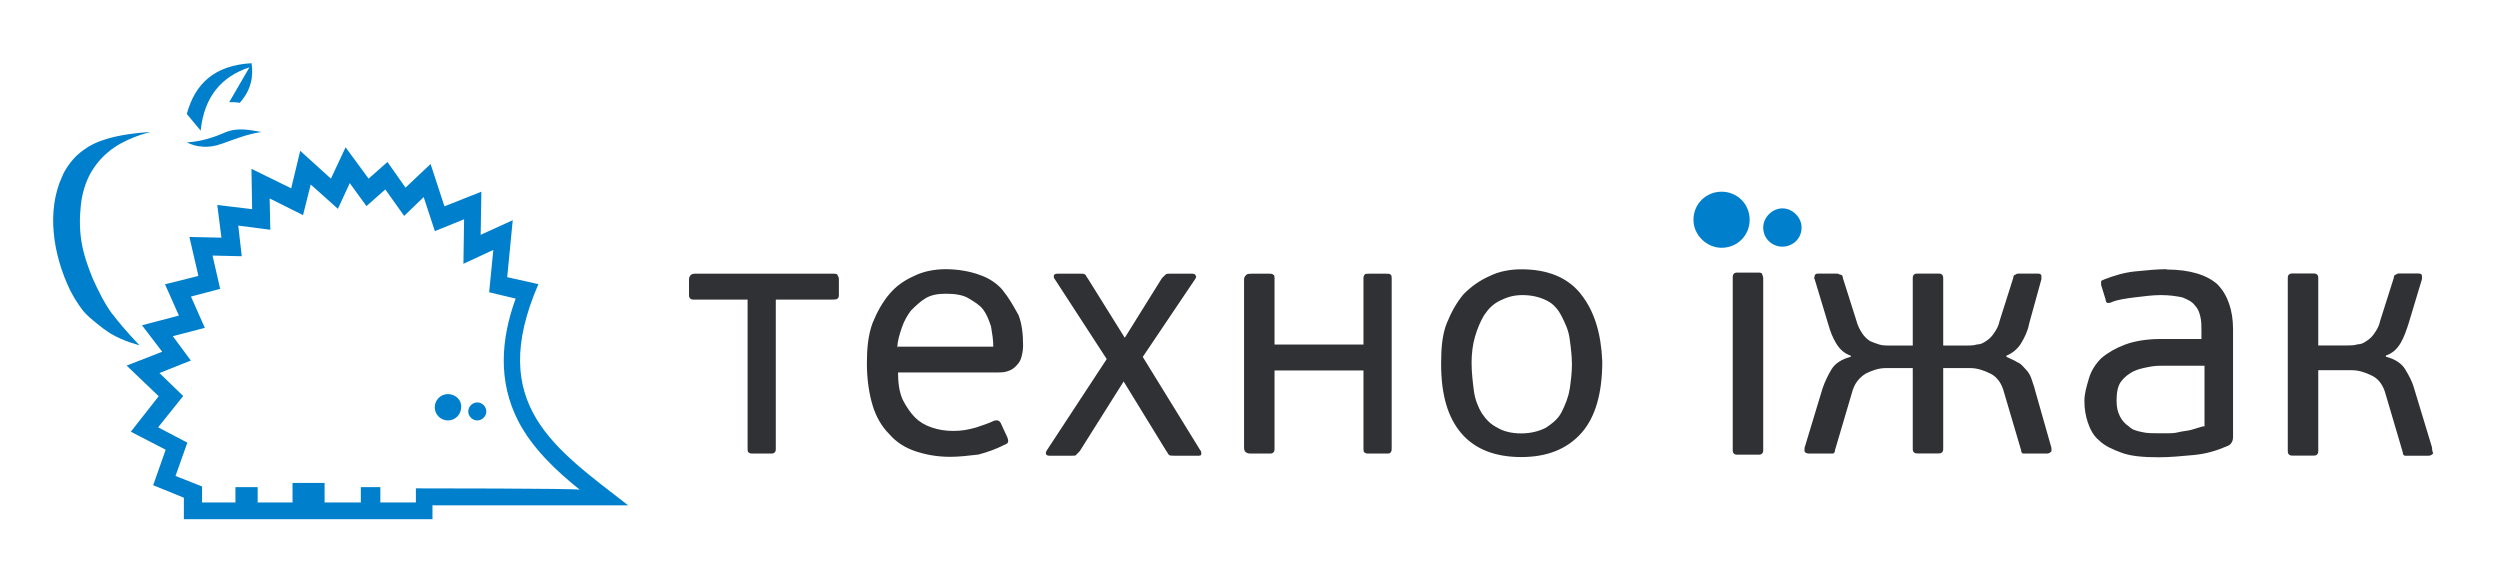
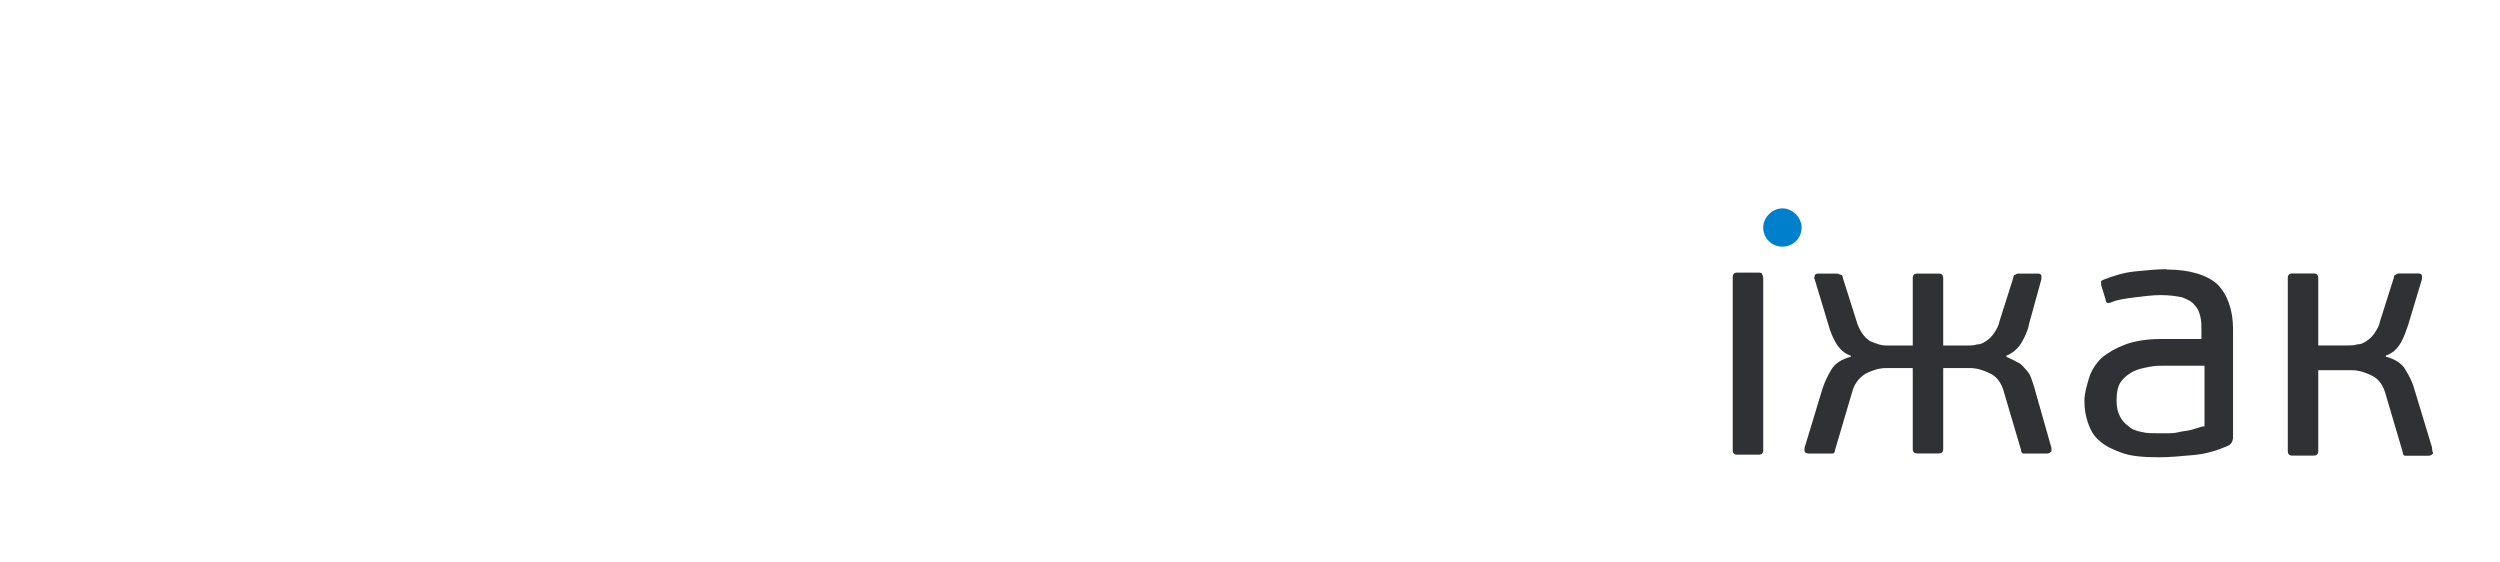
<svg xmlns="http://www.w3.org/2000/svg" width="178" height="40" viewBox="0 0 178 40" fill="none">
-   <path d="M7.996 22.366C7.45 21.62 7.008 20.73 6.606 19.84C6.261 18.998 5.963 18.156 5.811 17.265C5.658 16.375 5.658 15.485 5.762 14.547C5.859 13.705 6.108 12.911 6.51 12.221C6.96 11.476 7.498 10.938 8.149 10.489C9.338 9.695 10.728 9.399 10.728 9.399C10.728 9.399 9.443 9.447 8.149 9.743C7.506 9.896 6.911 10.088 6.317 10.433C5.923 10.682 5.521 10.978 5.224 11.323C4.927 11.668 4.629 12.069 4.428 12.558C3.287 15.036 3.786 18.148 4.975 20.625C5.224 21.123 5.521 21.612 5.867 22.061C6.164 22.454 6.558 22.751 6.911 23.047C7.209 23.296 7.554 23.544 7.852 23.737C8.84 24.33 9.933 24.579 9.933 24.579C9.933 24.579 8.944 23.593 7.996 22.35V22.366ZM38.347 20.233L36.113 19.735L36.507 15.678L34.224 16.72L34.273 13.649L31.645 14.691L30.657 11.676L28.873 13.36L27.587 11.532L26.245 12.719L24.606 10.489L23.561 12.719L21.375 10.738L20.733 13.408L17.904 12.021L17.952 14.892L15.469 14.595L15.767 16.921L13.485 16.872L14.127 19.647L11.749 20.241L12.737 22.47L10.11 23.16L11.548 25.044L9.017 26.03L11.299 28.212L9.314 30.738L11.797 32.021L10.905 34.547L13.091 35.437V36.969H30.793V35.982H44.727C39.52 31.925 34.61 28.805 38.331 20.241L38.347 20.233ZM29.612 34.788V35.774H27.081V34.683H25.691V35.774H23.111V34.386H20.829V35.774H18.346V34.683H16.763V35.774H14.385V34.635L12.496 33.889L13.34 31.516L11.259 30.425L13.043 28.196L11.355 26.56L13.589 25.67L12.303 23.937L14.585 23.344L13.597 21.115L15.678 20.569L15.132 18.196L17.213 18.244L16.964 16.062L19.246 16.359L19.198 14.13L21.576 15.317L22.123 13.136L24.059 14.868L24.903 13.039L26.092 14.675L27.434 13.488L28.776 15.373L30.166 14.034L30.962 16.456L33.043 15.614L32.995 18.781L35.124 17.795L34.827 20.81L36.715 21.259C35.671 24.13 35.43 27.145 36.916 30.016C37.905 31.901 39.544 33.48 41.28 34.868C41.183 34.771 29.628 34.771 29.628 34.771L29.612 34.788ZM17.759 4.795C17.309 5.589 16.771 6.48 16.321 7.273C16.57 7.273 16.819 7.273 17.069 7.322C17.864 6.431 18.057 5.493 17.912 4.499C15.285 4.651 13.894 5.934 13.3 8.115C13.645 8.508 13.943 8.909 14.288 9.302C14.537 6.88 15.775 5.445 17.759 4.795ZM15.783 10.241C16.627 9.944 17.567 9.551 18.611 9.399C17.768 9.246 16.876 9.054 15.984 9.447C15.092 9.84 14.2 10.088 13.308 10.136C13.951 10.481 14.891 10.585 15.791 10.232L15.783 10.241ZM31.894 28.059C31.348 28.059 30.954 28.508 30.954 28.998C30.954 29.543 31.404 29.936 31.894 29.936C32.441 29.936 32.834 29.487 32.834 28.998C32.883 28.5 32.441 28.059 31.894 28.059C31.926 28.059 31.926 28.059 31.894 28.059ZM33.983 28.653C33.638 28.653 33.34 28.95 33.34 29.294C33.34 29.639 33.638 29.936 33.983 29.936C34.329 29.936 34.626 29.639 34.626 29.294C34.626 28.95 34.329 28.653 33.983 28.653Z" fill="#0080CC" />
  <path d="M144.866 27.65C144.786 27.41 144.706 27.169 144.625 26.929C144.545 26.688 144.384 26.448 144.223 26.287C144.063 26.127 143.902 25.886 143.661 25.806C143.42 25.646 143.179 25.565 142.857 25.405V25.325C143.259 25.164 143.661 24.844 143.902 24.443C144.143 24.042 144.384 23.561 144.465 23.079L145.348 19.88V19.639C145.348 19.559 145.268 19.479 145.107 19.479H143.741C143.661 19.479 143.581 19.479 143.5 19.559C143.42 19.559 143.34 19.639 143.34 19.799L142.375 22.839C142.295 23.24 142.134 23.48 141.973 23.721C141.813 23.962 141.652 24.122 141.411 24.282C141.17 24.443 141.009 24.523 140.768 24.523C140.527 24.603 140.286 24.603 140.045 24.603H138.357V19.88C138.357 19.719 138.357 19.639 138.277 19.559C138.197 19.479 138.116 19.479 137.956 19.479H136.59C136.429 19.479 136.349 19.479 136.268 19.559C136.188 19.639 136.188 19.719 136.188 19.88V24.603H134.508C134.267 24.603 134.026 24.603 133.785 24.523C133.544 24.443 133.303 24.363 133.142 24.282C132.901 24.122 132.741 23.962 132.58 23.721C132.419 23.48 132.258 23.16 132.178 22.839L131.214 19.799C131.214 19.639 131.133 19.559 131.053 19.559C130.973 19.559 130.892 19.479 130.812 19.479H129.446C129.285 19.479 129.205 19.559 129.205 19.639C129.205 19.719 129.125 19.799 129.205 19.88L130.169 23.079C130.33 23.641 130.491 24.042 130.732 24.443C130.973 24.844 131.294 25.164 131.776 25.325V25.405C131.133 25.565 130.651 25.886 130.41 26.287C130.169 26.688 129.928 27.169 129.767 27.65L128.482 31.893V32.133C128.482 32.213 128.642 32.294 128.803 32.294H130.491C130.571 32.294 130.651 32.213 130.651 32.053L131.857 27.971C132.017 27.33 132.339 26.929 132.821 26.608C133.303 26.367 133.785 26.207 134.267 26.207H136.188V31.884C136.188 32.045 136.188 32.125 136.268 32.205C136.349 32.285 136.429 32.285 136.59 32.285H137.956C138.116 32.285 138.197 32.285 138.277 32.205C138.357 32.125 138.357 32.045 138.357 31.884V26.207H140.286C140.768 26.207 141.25 26.367 141.732 26.608C142.215 26.849 142.536 27.33 142.697 27.971L143.902 32.053C143.902 32.213 143.982 32.294 144.063 32.294H145.742C145.903 32.294 145.983 32.213 146.064 32.133V31.893L144.858 27.65H144.866ZM125.46 19.487C125.38 19.407 125.3 19.407 125.139 19.407H123.773C123.612 19.407 123.532 19.407 123.451 19.487C123.371 19.567 123.371 19.647 123.371 19.808V31.973C123.371 32.133 123.371 32.213 123.451 32.294C123.532 32.374 123.612 32.374 123.773 32.374H125.139C125.3 32.374 125.38 32.374 125.46 32.294C125.541 32.213 125.541 32.133 125.541 31.973V19.808C125.541 19.647 125.46 19.567 125.46 19.487ZM173.168 31.884L171.882 27.642C171.721 27.081 171.48 26.68 171.239 26.279C170.998 25.878 170.516 25.557 169.873 25.397V25.317C170.355 25.156 170.677 24.836 170.918 24.435C171.159 24.034 171.319 23.552 171.48 23.071L172.444 19.872V19.631C172.444 19.551 172.364 19.471 172.203 19.471H170.837C170.757 19.471 170.677 19.471 170.596 19.551C170.516 19.551 170.436 19.631 170.436 19.791L169.471 22.831C169.391 23.232 169.23 23.472 169.07 23.713C168.909 23.953 168.748 24.114 168.507 24.274C168.266 24.435 168.105 24.515 167.864 24.515C167.623 24.595 167.382 24.595 167.141 24.595H165.06V19.872C165.06 19.711 165.06 19.631 164.979 19.551C164.899 19.471 164.819 19.471 164.658 19.471H163.292C163.131 19.471 163.051 19.471 162.97 19.551C162.89 19.631 162.89 19.711 162.89 19.872V32.037C162.89 32.197 162.89 32.278 162.97 32.358C163.051 32.438 163.131 32.438 163.292 32.438H164.658C164.819 32.438 164.899 32.438 164.979 32.358C165.06 32.278 165.06 32.197 165.06 32.037V26.359H167.462C167.945 26.359 168.427 26.52 168.909 26.76C169.391 27.001 169.712 27.482 169.873 28.123L171.078 32.205C171.078 32.366 171.159 32.446 171.239 32.446H172.919C173.079 32.446 173.16 32.366 173.24 32.285C173.16 32.045 173.16 31.965 173.16 31.884H173.168ZM154.244 19.166C153.601 19.166 152.805 19.246 152.002 19.326C151.198 19.407 150.475 19.647 149.84 19.888C149.68 19.968 149.599 19.968 149.599 20.048V20.289L149.921 21.331C149.921 21.492 150.001 21.572 150.081 21.572C150.162 21.572 150.242 21.572 150.403 21.492C150.805 21.331 151.367 21.251 152.01 21.171C152.653 21.091 153.296 21.01 153.85 21.01C154.493 21.01 154.975 21.091 155.377 21.171C155.779 21.331 156.1 21.492 156.261 21.732C156.502 21.973 156.582 22.213 156.663 22.534C156.743 22.855 156.743 23.176 156.743 23.577V24.138H153.778C152.814 24.138 151.93 24.298 151.295 24.539C150.652 24.779 150.089 25.1 149.615 25.501C149.214 25.902 148.892 26.383 148.731 26.945C148.571 27.506 148.41 27.987 148.41 28.549C148.41 29.11 148.49 29.591 148.651 30.072C148.812 30.553 149.053 31.035 149.455 31.355C149.856 31.756 150.419 31.997 151.062 32.237C151.705 32.478 152.589 32.558 153.705 32.558C154.509 32.558 155.313 32.478 156.188 32.398C157.072 32.318 157.868 32.077 158.591 31.756C158.832 31.676 158.993 31.436 158.993 31.115V23.432C158.993 22.069 158.591 20.954 157.868 20.233C157.145 19.591 155.947 19.19 154.26 19.19L154.244 19.166ZM156.807 30.369C156.566 30.449 156.245 30.529 156.004 30.61C155.682 30.69 155.441 30.69 155.12 30.77C154.798 30.85 154.557 30.85 154.316 30.85H153.754C153.272 30.85 152.87 30.85 152.548 30.77C152.147 30.69 151.825 30.61 151.584 30.369C151.343 30.209 151.102 29.968 150.941 29.647C150.78 29.326 150.7 29.006 150.7 28.524C150.7 27.963 150.78 27.482 151.022 27.161C151.263 26.84 151.584 26.6 151.905 26.439C152.227 26.279 152.629 26.199 153.03 26.119C153.432 26.038 153.754 26.038 154.075 26.038H156.96V30.361H156.799L156.807 30.369Z" fill="#303135" />
  <path d="M126.907 17.562C127.63 17.562 128.273 17.001 128.273 16.199C128.273 15.477 127.63 14.836 126.907 14.836C126.184 14.836 125.541 15.477 125.541 16.199C125.541 17.001 126.184 17.562 126.907 17.562Z" fill="#0080CC" />
-   <path d="M122.576 17.642C123.701 17.642 124.576 16.76 124.576 15.646C124.576 14.531 123.693 13.649 122.576 13.649C121.459 13.649 120.575 14.531 120.575 15.646C120.575 16.76 121.539 17.642 122.576 17.642Z" fill="#0080CC" />
-   <path d="M98.686 19.487H97.481C97.32 19.487 97.159 19.487 97.159 19.567C97.079 19.647 97.079 19.727 97.079 19.888V24.531H90.747V19.888C90.747 19.727 90.747 19.567 90.666 19.567C90.586 19.487 90.506 19.487 90.345 19.487H89.14C88.979 19.487 88.818 19.487 88.738 19.567C88.657 19.647 88.577 19.727 88.577 19.888V31.893C88.577 32.053 88.657 32.213 88.738 32.213C88.818 32.294 88.979 32.294 89.14 32.294H90.345C90.506 32.294 90.586 32.294 90.666 32.213C90.747 32.133 90.747 32.053 90.747 31.893V26.375H97.079V31.893C97.079 32.053 97.079 32.213 97.159 32.213C97.24 32.294 97.32 32.294 97.481 32.294H98.686C98.847 32.294 99.007 32.294 99.007 32.213C99.088 32.133 99.088 32.053 99.088 31.893V19.888C99.088 19.727 99.088 19.567 99.007 19.567C99.007 19.487 98.847 19.487 98.686 19.487ZM59.32 19.487H49.46C49.299 19.487 49.139 19.567 49.139 19.647C49.058 19.727 49.058 19.808 49.058 19.968V20.93C49.058 21.091 49.058 21.171 49.139 21.251C49.219 21.331 49.299 21.331 49.46 21.331H53.229V31.893C53.229 32.053 53.229 32.213 53.309 32.213C53.389 32.294 53.47 32.294 53.63 32.294H54.836C54.996 32.294 55.077 32.294 55.157 32.213C55.237 32.133 55.237 32.053 55.237 31.893V21.331H59.247C59.408 21.331 59.569 21.331 59.649 21.251C59.729 21.171 59.729 21.091 59.729 20.93V19.968C59.729 19.808 59.729 19.727 59.649 19.647C59.649 19.487 59.488 19.487 59.328 19.487H59.32ZM112.555 20.93C111.591 19.727 110.153 19.174 108.305 19.174C107.501 19.174 106.697 19.334 106.063 19.655C105.339 19.976 104.777 20.377 104.214 20.938C103.732 21.5 103.33 22.221 103.009 23.015C102.688 23.817 102.607 24.779 102.607 25.894C102.607 28.131 103.089 29.735 104.054 30.858C105.018 31.981 106.456 32.542 108.305 32.542C110.153 32.542 111.591 31.981 112.636 30.786C113.6 29.663 114.082 27.987 114.082 25.742C114.002 23.745 113.52 22.141 112.555 20.938V20.93ZM111.752 27.731C111.671 28.292 111.43 28.853 111.189 29.334C110.948 29.816 110.546 30.136 110.064 30.457C109.582 30.698 109.02 30.858 108.305 30.858C107.589 30.858 107.019 30.698 106.625 30.457C106.143 30.216 105.822 29.896 105.5 29.415C105.259 29.014 105.018 28.452 104.938 27.811C104.857 27.169 104.777 26.528 104.777 25.814C104.777 25.172 104.857 24.531 105.018 23.978C105.179 23.416 105.42 22.855 105.661 22.454C105.982 21.973 106.304 21.652 106.786 21.411C107.268 21.171 107.75 21.01 108.393 21.01C109.116 21.01 109.679 21.171 110.153 21.411C110.627 21.652 110.956 22.053 111.197 22.534C111.438 23.015 111.679 23.496 111.76 24.138C111.84 24.699 111.921 25.341 111.921 25.974C111.921 26.536 111.84 27.177 111.76 27.731H111.752ZM81.369 25.405L85.138 19.808C85.138 19.727 85.218 19.727 85.138 19.647C85.138 19.567 85.058 19.487 84.897 19.487H83.29C83.129 19.487 83.049 19.487 82.968 19.567C82.888 19.647 82.808 19.727 82.727 19.808L80.084 24.05L77.44 19.808C77.359 19.727 77.359 19.647 77.279 19.567C77.199 19.487 77.118 19.487 76.958 19.487H75.27C75.109 19.487 75.029 19.567 75.029 19.647C75.029 19.727 75.029 19.808 75.109 19.888L78.798 25.565L74.547 32.045C74.386 32.285 74.467 32.446 74.708 32.446H76.315C76.475 32.446 76.636 32.446 76.636 32.366C76.717 32.285 76.797 32.205 76.877 32.125L80.003 27.161L83.049 32.125C83.129 32.205 83.129 32.285 83.209 32.366C83.29 32.446 83.37 32.446 83.611 32.446H85.371C85.532 32.446 85.532 32.366 85.532 32.285C85.532 32.205 85.532 32.125 85.451 32.045L81.361 25.405H81.369ZM71.421 20.69C71.019 20.209 70.457 19.808 69.734 19.567C69.091 19.326 68.207 19.166 67.331 19.166C66.528 19.166 65.724 19.326 65.089 19.647C64.366 19.968 63.803 20.369 63.329 20.93C62.847 21.492 62.445 22.213 62.124 23.007C61.803 23.889 61.722 24.844 61.722 25.886C61.722 27.009 61.883 28.043 62.124 28.845C62.365 29.647 62.767 30.369 63.329 30.922C63.812 31.484 64.454 31.884 65.169 32.125C65.893 32.366 66.696 32.526 67.653 32.526C68.295 32.526 68.938 32.446 69.653 32.366C70.296 32.205 70.939 31.965 71.574 31.644C71.815 31.564 71.815 31.403 71.734 31.163L71.252 30.12C71.172 29.96 71.011 29.88 70.77 29.96C70.449 30.12 69.967 30.281 69.485 30.441C68.922 30.602 68.44 30.682 67.877 30.682C67.315 30.682 66.833 30.602 66.351 30.441C65.869 30.281 65.467 30.04 65.145 29.719C64.824 29.399 64.502 28.917 64.261 28.436C64.02 27.875 63.94 27.233 63.94 26.52H70.995C71.236 26.52 71.477 26.52 71.719 26.439C71.96 26.359 72.12 26.279 72.281 26.119C72.442 25.958 72.602 25.798 72.683 25.557C72.763 25.317 72.844 24.996 72.844 24.595C72.844 23.793 72.763 23.071 72.522 22.438C72.12 21.716 71.799 21.155 71.397 20.674L71.421 20.69ZM63.892 24.763C63.892 24.282 64.052 23.801 64.213 23.32C64.374 22.839 64.615 22.438 64.856 22.117C65.177 21.796 65.499 21.476 65.901 21.235C66.302 20.994 66.785 20.914 67.347 20.914C67.99 20.914 68.552 20.994 68.954 21.235C69.356 21.476 69.758 21.716 69.999 22.037C70.24 22.358 70.401 22.759 70.561 23.24C70.642 23.721 70.722 24.202 70.722 24.683H63.908V24.763H63.892Z" fill="#303135" />
</svg>